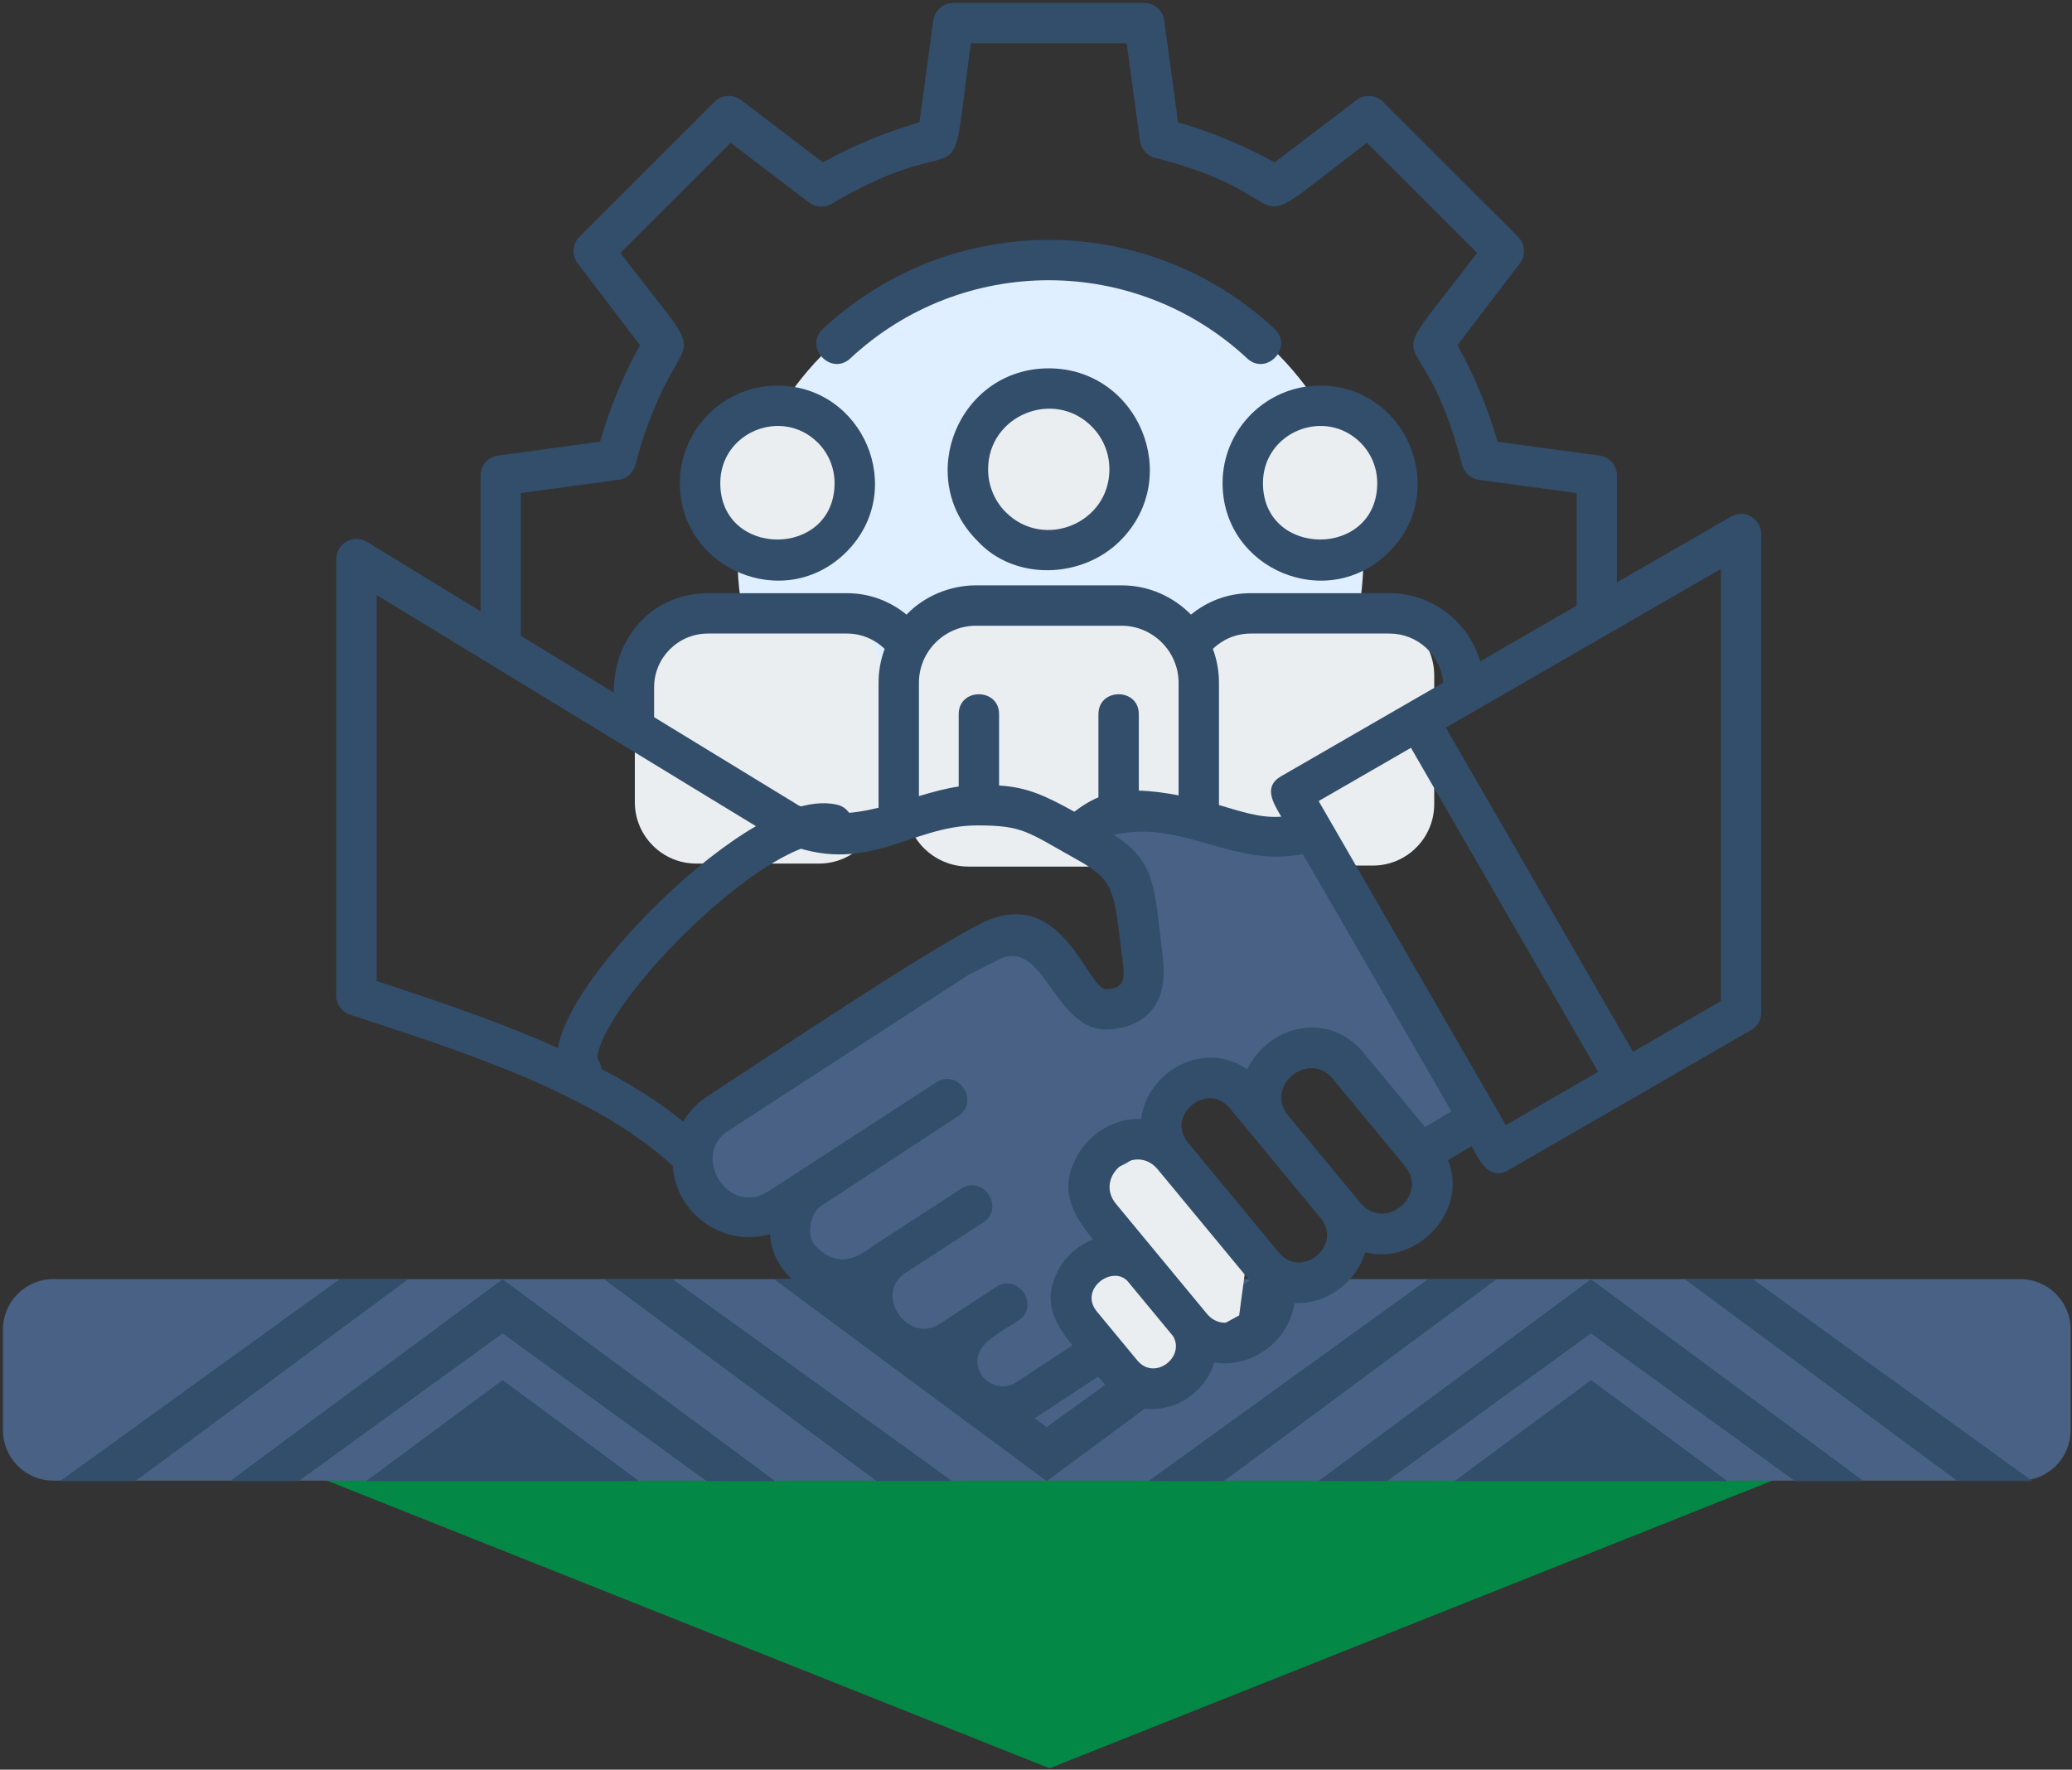
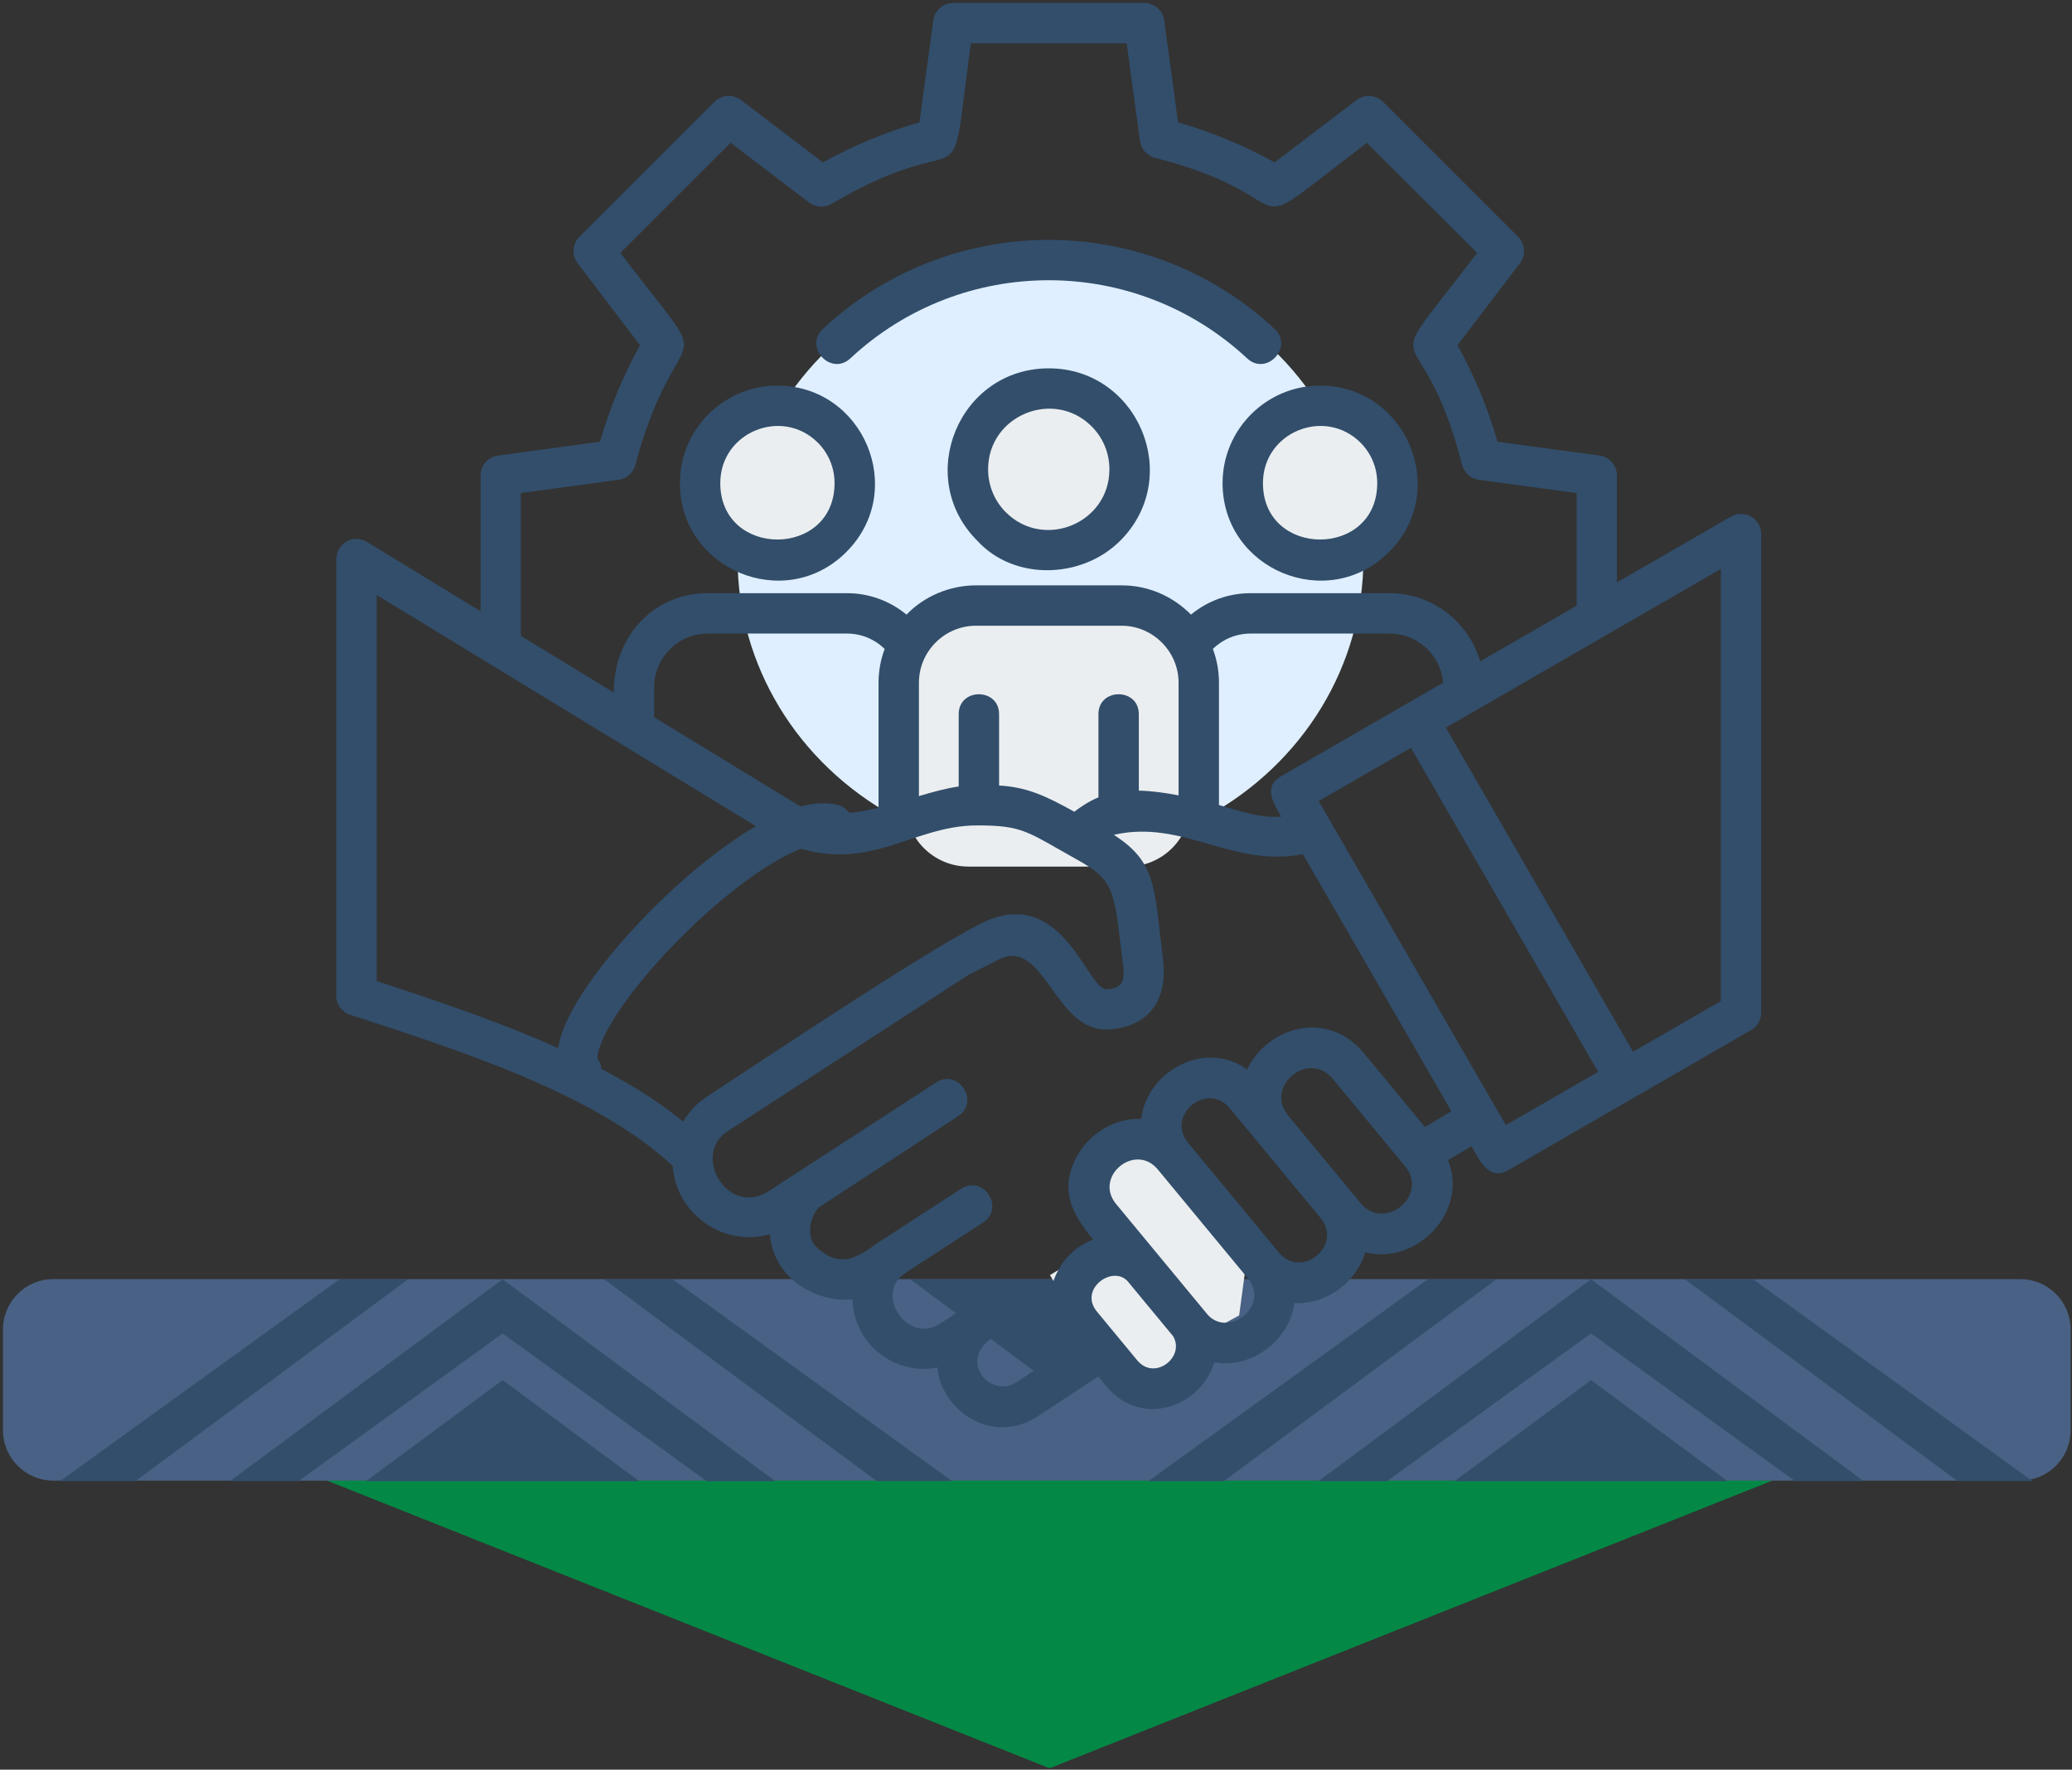
<svg xmlns="http://www.w3.org/2000/svg" width="100%" height="100%" viewBox="0 0 343 293" version="1.1" xml:space="preserve" style="fill-rule:evenodd;clip-rule:evenodd;stroke-linecap:round;stroke-linejoin:round;stroke-miterlimit:1.5;">
  <rect x="0" y="0" width="343" height="293" fill="#333333" stroke="none" />
  <g transform="matrix(1,0,0,1,-1972.01,-1295.31)">
    <g transform="matrix(1.869,0,0,1,-2844.12,140.621)">
      <g transform="matrix(0.482,0,0,0.867,1630.96,39.059)">
        <ellipse cx="2155.46" cy="1393.45" rx="57.5" ry="56.833" style="fill:rgb(223,239,255);" />
      </g>
    </g>
    <g transform="matrix(1.869,0,0,1,-2844.12,140.621)">
      <g transform="matrix(0.535,0,0,1,1522.08,-140.621)">
-         <path d="M2117.29,1406.79C2117.29,1401.18 2112.74,1396.62 2107.13,1396.62L2086.79,1396.62C2081.18,1396.62 2076.63,1401.18 2076.63,1406.79L2076.63,1428.12C2076.63,1433.73 2081.18,1438.29 2086.79,1438.29L2107.13,1438.29C2112.74,1438.29 2117.29,1433.73 2117.29,1428.12L2117.29,1406.79Z" style="fill:rgb(235,238,240);" />
-       </g>
+         </g>
    </g>
    <g transform="matrix(1.869,0,0,1,-2844.12,140.621)">
      <g transform="matrix(0.621,0,0,1,1367.46,-140.121)">
        <path d="M2117.29,1407.04C2117.29,1401.29 2113.27,1396.62 2108.31,1396.62L2085.61,1396.62C2080.65,1396.62 2076.63,1401.29 2076.63,1407.04L2076.63,1427.87C2076.63,1433.62 2080.65,1438.29 2085.61,1438.29L2108.31,1438.29C2113.27,1438.29 2117.29,1433.62 2117.29,1427.87L2117.29,1407.04Z" style="fill:rgb(235,238,240);" />
      </g>
    </g>
    <g transform="matrix(1.869,0,0,1,-2844.12,140.621)">
      <g transform="matrix(0.535,0,0,1,1571.13,-140.288)">
-         <path d="M2117.29,1406.79C2117.29,1401.18 2112.74,1396.62 2107.13,1396.62L2086.79,1396.62C2081.18,1396.62 2076.63,1401.18 2076.63,1406.79L2076.63,1428.12C2076.63,1433.73 2081.18,1438.29 2086.79,1438.29L2107.13,1438.29C2112.74,1438.29 2117.29,1433.73 2117.29,1428.12L2117.29,1406.79Z" style="fill:rgb(235,238,240);" />
-       </g>
+         </g>
    </g>
    <g transform="matrix(1.869,0,0,1,-2844.12,140.621)">
      <g transform="matrix(0.592,0,0,1,1402.26,-140.621)">
        <ellipse cx="2099.96" cy="1375.12" rx="11" ry="11.833" style="fill:rgb(235,238,240);" />
      </g>
    </g>
    <g transform="matrix(1.869,0,0,1,-2844.12,140.621)">
      <g transform="matrix(0.592,0,0,1,1425.54,-142.621)">
        <ellipse cx="2099.96" cy="1375.12" rx="11" ry="11.833" style="fill:rgb(235,238,240);" />
      </g>
    </g>
    <g transform="matrix(1.869,0,0,1,-2844.12,140.621)">
      <g transform="matrix(0.592,0,0,1,1450.07,-140.955)">
        <ellipse cx="2099.96" cy="1375.12" rx="11" ry="11.833" style="fill:rgb(235,238,240);" />
      </g>
    </g>
    <g transform="matrix(1.869,0,0,1,-2844.12,140.621)">
      <g transform="matrix(1,0,0,1,91.63,-864)">
        <g transform="matrix(-7.257,-1.66058e-15,4.71863e-16,-7.2,2521.18,2311.46)">
          <path d="M2.618,7.855L-18.329,7.855L-7.855,0L2.618,7.855Z" style="fill:rgb(3,137,69);fill-rule:nonzero;" />
        </g>
        <g transform="matrix(0.535,0,0,1,1575.73,864)">
          <g transform="matrix(0.975,0,0,0.467,1517.25,672.592)">
            <path d="M539.004,1503.68C539.004,1493.83 535.172,1485.82 530.452,1485.82L196.469,1485.82C191.749,1485.82 187.917,1493.83 187.917,1503.68L187.917,1539.4C187.917,1549.26 191.749,1557.27 196.469,1557.27L530.452,1557.27C535.172,1557.27 539.004,1549.26 539.004,1539.4L539.004,1503.68Z" style="fill:rgb(73,97,132);" />
          </g>
          <g transform="matrix(2.151,0,0,2.124,1890.18,1383.22)">
            <path d="M2.618,-7.855L-18.329,-7.855L-7.855,0L2.618,-7.855Z" style="fill:rgb(50,78,107);fill-rule:nonzero;" />
          </g>
          <g transform="matrix(2.151,0,0,2.124,1980.28,1383.22)">
            <path d="M2.618,7.855L-18.329,7.855L-7.855,0L2.618,7.855Z" style="fill:rgb(50,78,107);fill-rule:nonzero;" />
          </g>
          <g transform="matrix(2.151,0,0,2.124,1800.09,1383.22)">
            <path d="M2.618,7.855L-18.329,7.855L-7.855,0L2.618,7.855Z" style="fill:rgb(50,78,107);fill-rule:nonzero;" />
          </g>
          <g transform="matrix(2.151,0,0,2.124,1816.98,1366.53)">
            <path d="M0,15.71L-15.71,4.189L-31.421,15.71L-36.657,15.71L-15.71,0L5.237,15.71L0,15.71Z" style="fill:rgb(50,78,107);fill-rule:nonzero;" />
          </g>
          <g transform="matrix(2.151,0,0,2.124,1907.07,1399.9)">
-             <path d="M0,-15.71L-15.71,-4.189L-31.421,-15.71L-36.657,-15.71L-15.71,0L5.237,-15.71L0,-15.71Z" style="fill:rgb(50,78,107);fill-rule:nonzero;" />
-           </g>
+             </g>
          <g transform="matrix(2.151,0,0,2.124,1997.17,1366.53)">
            <path d="M0,15.71L-15.71,4.189L-31.42,15.71L-36.657,15.71L-15.71,0L5.237,15.71L0,15.71Z" style="fill:rgb(50,78,107);fill-rule:nonzero;" />
          </g>
          <g transform="matrix(-1.736,1.254,1.27,1.714,1734.6,1406.86)">
            <path d="M-19.306,-9.401L7.299,-9.401L2.649,-5.999L-23.533,-6.309L-19.306,-9.401Z" style="fill:rgb(50,78,107);fill-rule:nonzero;" />
          </g>
          <g transform="matrix(-1.736,1.254,1.27,1.714,1914.79,1406.86)">
            <path d="M-19.306,-9.401L7.299,-9.401L2.649,-5.999L-23.533,-6.309L-19.306,-9.401Z" style="fill:rgb(50,78,107);fill-rule:nonzero;" />
          </g>
          <g transform="matrix(1.736,1.254,1.27,-1.714,1824.69,1359.57)">
            <path d="M-3.072,-6.309L23.533,-6.309L18.883,-9.711L-7.299,-9.401L-3.072,-6.309Z" style="fill:rgb(50,78,107);fill-rule:nonzero;" />
          </g>
          <g transform="matrix(2.151,0,0,2.124,1890.18,1383.22)">
            <path d="M2.618,-7.855L-18.329,-7.855L-7.855,0L2.618,-7.855Z" style="fill:rgb(50,78,107);fill-rule:nonzero;" />
          </g>
          <g transform="matrix(2.151,0,0,2.124,1980.28,1383.22)">
            <path d="M2.618,7.855L-18.329,7.855L-7.855,0L2.618,7.855Z" style="fill:rgb(50,78,107);fill-rule:nonzero;" />
          </g>
          <g transform="matrix(2.151,0,0,2.124,1800.09,1383.22)">
            <path d="M2.618,7.855L-18.329,7.855L-7.855,0L2.618,7.855Z" style="fill:rgb(50,78,107);fill-rule:nonzero;" />
          </g>
          <g transform="matrix(2.151,0,0,2.124,1816.98,1366.53)">
            <path d="M0,15.71L-15.71,4.189L-31.421,15.71L-36.657,15.71L-15.71,0L5.237,15.71L0,15.71Z" style="fill:rgb(50,78,107);fill-rule:nonzero;" />
          </g>
          <g transform="matrix(2.151,0,0,2.124,1907.07,1399.9)">
-             <path d="M0,-15.71L-15.71,-4.189L-31.421,-15.71L-36.657,-15.71L-15.71,0L5.237,-15.71L0,-15.71Z" style="fill:rgb(50,78,107);fill-rule:nonzero;" />
-           </g>
+             </g>
          <g transform="matrix(2.151,0,0,2.124,1997.17,1366.53)">
            <path d="M0,15.71L-15.71,4.189L-31.42,15.71L-36.657,15.71L-15.71,0L5.237,15.71L0,15.71Z" style="fill:rgb(50,78,107);fill-rule:nonzero;" />
          </g>
          <g transform="matrix(-1.736,1.254,1.27,1.714,1734.6,1406.86)">
            <path d="M-19.306,-9.401L7.299,-9.401L2.649,-5.999L-23.533,-6.309L-19.306,-9.401Z" style="fill:rgb(50,78,107);fill-rule:nonzero;" />
          </g>
          <g transform="matrix(1.736,1.254,-1.27,1.714,2011.82,1406.86)">
            <path d="M-19.306,-9.401L7.299,-9.401L2.649,-5.999L-23.533,-6.309L-19.306,-9.401Z" style="fill:rgb(50,78,107);fill-rule:nonzero;" />
          </g>
          <g transform="matrix(-1.736,1.254,1.27,1.714,1914.79,1406.86)">
            <path d="M-19.306,-9.401L7.299,-9.401L2.649,-5.999L-23.533,-6.309L-19.306,-9.401Z" style="fill:rgb(50,78,107);fill-rule:nonzero;" />
          </g>
          <g transform="matrix(1.736,1.254,1.27,-1.714,1824.69,1359.57)">
            <path d="M-3.072,-6.309L23.533,-6.309L18.883,-9.711L-7.299,-9.401L-3.072,-6.309Z" style="fill:rgb(50,78,107);fill-rule:nonzero;" />
          </g>
        </g>
      </g>
    </g>
    <g transform="matrix(1.869,0,0,1,-2844.12,140.621)">
      <g transform="matrix(0.535,0,0,1,1522.08,-140.621)">
        <path d="M2155.35,1500.43L2145.35,1506.43L2156.68,1525.1L2164.02,1522.43L2169.35,1517.1L2176.68,1513.1L2178.02,1503.1L2170.68,1493.1L2160.68,1484.43L2150.68,1487.76L2155.35,1500.43Z" style="fill:rgb(235,238,240);" />
      </g>
    </g>
    <g transform="matrix(1.869,0,0,1,-2844.12,140.621)">
      <g transform="matrix(0.525,0,0,0.981,1182.61,22.427)">
        <g transform="matrix(1,0,0,1,1522.08,-140.621)">
-           <path d="M1252.35,1490.19C1253.07,1496.43 1254.3,1501.04 1264.89,1500.69C1269.46,1500.55 1265.25,1510.02 1275.48,1510.49C1276.94,1510.56 1282.26,1508.28 1281.74,1509.96C1280.05,1515.4 1282.13,1523.31 1295.68,1519.87C1298.65,1519.12 1295.7,1523.67 1296.71,1526.56C1297.87,1529.83 1302.86,1531.61 1304.46,1532.54C1308.61,1530.52 1312.17,1529.17 1316.32,1524.48C1321.17,1528.3 1311.9,1512.37 1314.08,1510.86C1316.91,1509.48 1316.82,1505.07 1319.28,1506.98C1324.11,1510.73 1312.01,1500.4 1318.58,1493.12C1320.32,1491.19 1324.42,1493.76 1328.6,1484.91L1336.23,1477.99C1339.72,1478.6 1349.89,1480.96 1348.59,1477.2C1348.16,1475.96 1350.2,1466 1355.35,1471.66C1363.86,1481.03 1380.16,1494.47 1380.87,1484.21C1381.05,1481.6 1380.81,1477.51 1378.35,1475.13L1352.52,1435.49L1323.25,1431.36L1316.33,1435.55L1326.84,1448.47C1326.04,1458.51 1332.2,1466.01 1319.98,1466.67L1304.53,1450.89C1286.07,1462.94 1270.07,1468.66 1255.11,1481.24L1252.35,1490.19Z" style="fill:rgb(73,97,132);" />
-         </g>
+           </g>
        <g transform="matrix(0.501,0,0,0.501,2704.37,1146.63)">
          <path d="M409.918,394.128L440.999,376.183L377.969,267.013L346.889,284.957C367.899,321.345 388.909,357.738 409.918,394.128ZM341.575,302.83L391.586,389.453L382.706,394.786L362.112,369.88C349.771,354.954 329.582,361.083 322.795,375.394C308.674,365.153 289.08,375.874 287.132,392.024C278.261,391.685 269.742,396.842 265.503,404.624C259.579,415.496 263.397,423.53 270.943,432.658C265.984,434.544 261.827,438.158 259.277,442.834C254.018,452.48 257.037,459.895 263.989,468.304L244.955,480.833C239.004,484.75 230.585,479.335 232.15,471.966C233.23,466.887 240.71,463.293 245.715,460.018C253.197,455.123 245.761,443.756 238.278,448.651L219.429,460.993C208.446,468.211 196.848,450.83 207.826,443.863L233.88,426.934C241.362,422.076 233.981,410.707 226.496,415.567L201.262,431.953C194.196,436.137 187.18,444.574 177.467,434.861C174.291,431.665 175.561,424.862 178.555,421.868L225.465,391.118C232.947,386.259 225.566,374.89 218.081,379.751L161.752,416.325C147.838,425.361 135.433,404.001 148.06,396.043L228.921,343.534L238.991,338.427C254.667,330.397 257.678,362.86 276.119,361.885C288.83,361.213 296.237,352.871 294.474,338.312C291.483,313.602 292.234,305.581 277.914,296.334C301.173,290.991 317.822,307.512 341.575,302.83L341.575,302.83ZM334.296,290.222C327.087,290.78 320.136,288.254 313.317,286.29L313.317,245.1C313.317,241.099 312.592,237.259 311.267,233.706C314.615,230.425 319.142,228.527 323.933,228.527L370.808,228.527C380.214,228.527 388.04,235.782 388.826,245.08L334.236,276.599C328.036,280.19 331.726,285.772 334.296,290.222ZM299.718,283.037L299.718,245.1C299.718,234.544 291.056,225.885 280.502,225.885L231.497,225.885C220.977,225.885 212.282,234.479 212.282,245.1L212.282,283.281C216.859,281.915 221.305,280.692 225.674,280.045L225.674,255.688C225.674,246.736 239.273,246.736 239.273,255.688L239.273,279.715C248.778,280.274 255.023,283.236 264.605,288.55C267.023,286.715 269.597,285 272.729,283.712L272.729,255.688C272.729,246.736 286.328,246.736 286.328,255.688L286.328,281.439C290.796,281.54 295.327,282.195 299.718,283.037L299.718,283.037ZM171.823,286.452C180.607,290.319 189.792,289.38 198.683,287.203L198.683,245.1C198.683,241.106 199.412,237.268 200.741,233.714C197.343,230.388 192.828,228.527 188.067,228.527L141.192,228.527C131.223,228.527 123.108,236.643 123.108,246.611L123.108,256.701L171.823,286.452ZM166.167,298.765L29.683,215.537L29.683,345.585C64.06,356.903 106.003,370.955 132.901,392.918C134.852,389.611 137.574,386.69 140.999,384.457C163.35,369.851 212.928,336.553 232.83,326.369C260.583,312.163 268.922,348.683 275.428,348.341C282.859,347.95 281.408,343.479 280.347,334.621C277.96,314.68 277.65,311.437 265.606,304.722C248.586,295.233 247.404,293.157 231.88,293.157C209.071,293.157 194.797,310.71 166.167,298.765L166.167,298.765ZM133.457,420.104C130.994,416.309 129.66,412.102 129.368,407.881C103.053,383.144 55.234,368.25 21.187,357.08C18.253,356.327 16.083,353.664 16.083,350.494L16.083,203.437C16.083,198.321 21.778,194.559 26.832,197.902L64.675,221.013L64.673,175.274C64.673,171.84 67.23,169.003 70.543,168.562L104.896,163.894C108.162,152.502 112.666,141.666 118.361,131.382L97.367,103.798C95.318,101.115 95.556,97.264 97.952,94.875L143.437,49.391C145.978,46.85 150.033,46.741 152.702,49.066L179.943,69.797C190.212,64.11 201.15,59.566 212.461,56.307L217.119,21.984C217.57,18.624 220.443,16.083 223.838,16.087L288.163,16.087C291.783,16.087 294.743,18.918 294.951,22.487L299.54,56.307C310.842,59.561 321.795,64.116 332.056,69.798L359.64,48.807C362.323,46.758 366.174,46.996 368.563,49.392L414.049,94.875C416.59,97.416 416.698,101.471 414.374,104.14L393.64,131.384C399.338,141.675 403.832,152.495 407.104,163.894L441.455,168.556C444.969,169.028 447.49,172.115 447.324,175.591L447.326,211.305L485.305,189.378C490.378,186.199 495.917,189.967 495.917,195.009L495.917,356.234C495.917,358.984 494.284,361.352 491.935,362.423L453.663,384.535L410.846,409.255C403.939,413.248 400.651,405.154 398.365,401.195L390.458,405.943C397.449,423.205 379.894,441.402 362.564,436.973C359.526,447.186 349.45,454.625 338.732,454.053C337,466.697 324.286,476.262 311.725,474.046C307.272,488.986 287.21,496.389 275.334,482.025L272.668,478.8L252.392,492.147C237.02,502.265 219.825,490.358 218.48,475.771C203.824,478.669 190.19,467.435 189.918,452.788C178.281,454.105 163.208,446.117 162.121,430.876C151.317,433.929 139.99,429.772 133.457,420.104L133.457,420.104ZM336.648,390.934C328.503,381.082 343.504,368.69 351.647,378.539L375.953,407.936C384.1,417.789 369.093,430.176 360.954,420.331L336.648,390.934L336.648,390.934ZM322.994,445.674L292.734,409.076C285.105,399.85 271.04,411.46 278.676,420.694L308.954,457.312C315.843,466.471 330.898,455.234 322.994,445.674L322.994,445.674ZM302.915,400.071C295.28,390.839 309.344,379.229 316.973,388.455L347.517,425.397C355.151,434.63 341.088,446.242 333.459,437.015L302.915,400.071ZM297.891,465.249L282.471,446.6C277.26,441.233 266.045,449.474 272.221,456.943L285.799,473.366C291.642,480.433 302.003,472.248 297.891,465.249ZM389.717,260.23L482.318,206.767L482.318,352.343L452.753,369.412L389.717,260.23L389.717,260.23ZM78.219,229.285L109.509,248.395C109.509,229.156 123.145,214.928 141.192,214.928L188.067,214.928C195.461,214.928 202.446,217.491 208.105,222.145C213.877,216.095 222.513,212.286 231.497,212.286L280.502,212.286C289.684,212.286 297.879,216.056 303.899,222.141C309.518,217.525 316.461,214.928 323.933,214.928L370.808,214.928C385.029,214.928 397.403,224.523 401.262,237.9L433.781,219.125L433.781,181.198L400.848,176.729C398.195,176.362 395.893,174.437 395.191,171.682C381.093,116.501 364.381,147.426 400.247,100.3L363.138,63.194C316.016,99.052 346.222,82.165 291.759,68.258C289.157,67.595 287.088,65.413 286.709,62.588L282.244,29.686L229.757,29.686C221.829,88.114 231.365,55.106 182.87,83.763C180.56,85.124 177.561,85.037 175.3,83.312L148.862,63.193L111.754,100.3C141.541,139.437 135.036,124.012 123.233,152.474C120.682,158.625 118.56,164.921 116.903,171.318C116.358,174.088 114.106,176.332 111.153,176.728L78.217,181.197L78.219,229.285L78.219,229.285ZM164.63,145.001C193.624,145.001 208.582,180.305 187.825,201.061C167.13,221.755 131.789,206.87 131.789,177.841C131.789,159.739 146.528,145.001 164.63,145.001L164.63,145.001ZM178.25,164.221C166.211,152.207 145.389,160.645 145.389,177.841C145.389,203.187 183.871,203.187 183.871,177.841C183.871,172.516 181.723,167.701 178.25,164.221ZM256,139.18C225.797,139.18 210.556,175.875 231.942,197.262C244.45,210.906 267.229,210.09 280.057,197.262C301.49,175.829 286.092,139.18 256,139.18ZM270.444,158.734C257.693,145.98 235.576,154.994 235.576,173.205C235.576,178.637 237.7,183.817 241.544,187.661C254.363,200.456 276.425,191.374 276.425,173.205C276.425,167.517 274.141,162.432 270.444,158.734L270.444,158.734ZM347.371,145.001C329.269,145.001 314.531,159.739 314.531,177.841C314.531,206.963 349.908,221.717 370.566,201.061C391.324,180.304 376.365,145.001 347.371,145.001L347.371,145.001ZM360.991,164.221C348.952,152.207 328.13,160.645 328.13,177.841C328.13,203.154 366.613,203.208 366.613,177.841C366.613,172.516 364.464,167.701 360.991,164.221L360.991,164.221ZM189.191,135.822C226.798,100.735 285.136,100.716 322.809,135.822C329.336,141.905 338.592,131.983 332.051,125.889C289.154,85.915 222.847,85.918 179.949,125.889C173.411,131.981 182.656,141.903 189.191,135.822L189.191,135.822Z" style="fill:rgb(50,78,107);" />
        </g>
      </g>
    </g>
    <g transform="matrix(1.869,0,0,1,-2844.12,140.621)">
      <g transform="matrix(0.532,0.116,-0.062,0.993,2065.66,-270.605)">
        <path d="M1265.56,1424.94C1252.86,1423.57 1222.36,1463.64 1229.01,1470.3" style="fill:none;stroke:rgb(50,78,107);stroke-width:6.66px;" />
      </g>
    </g>
  </g>
</svg>